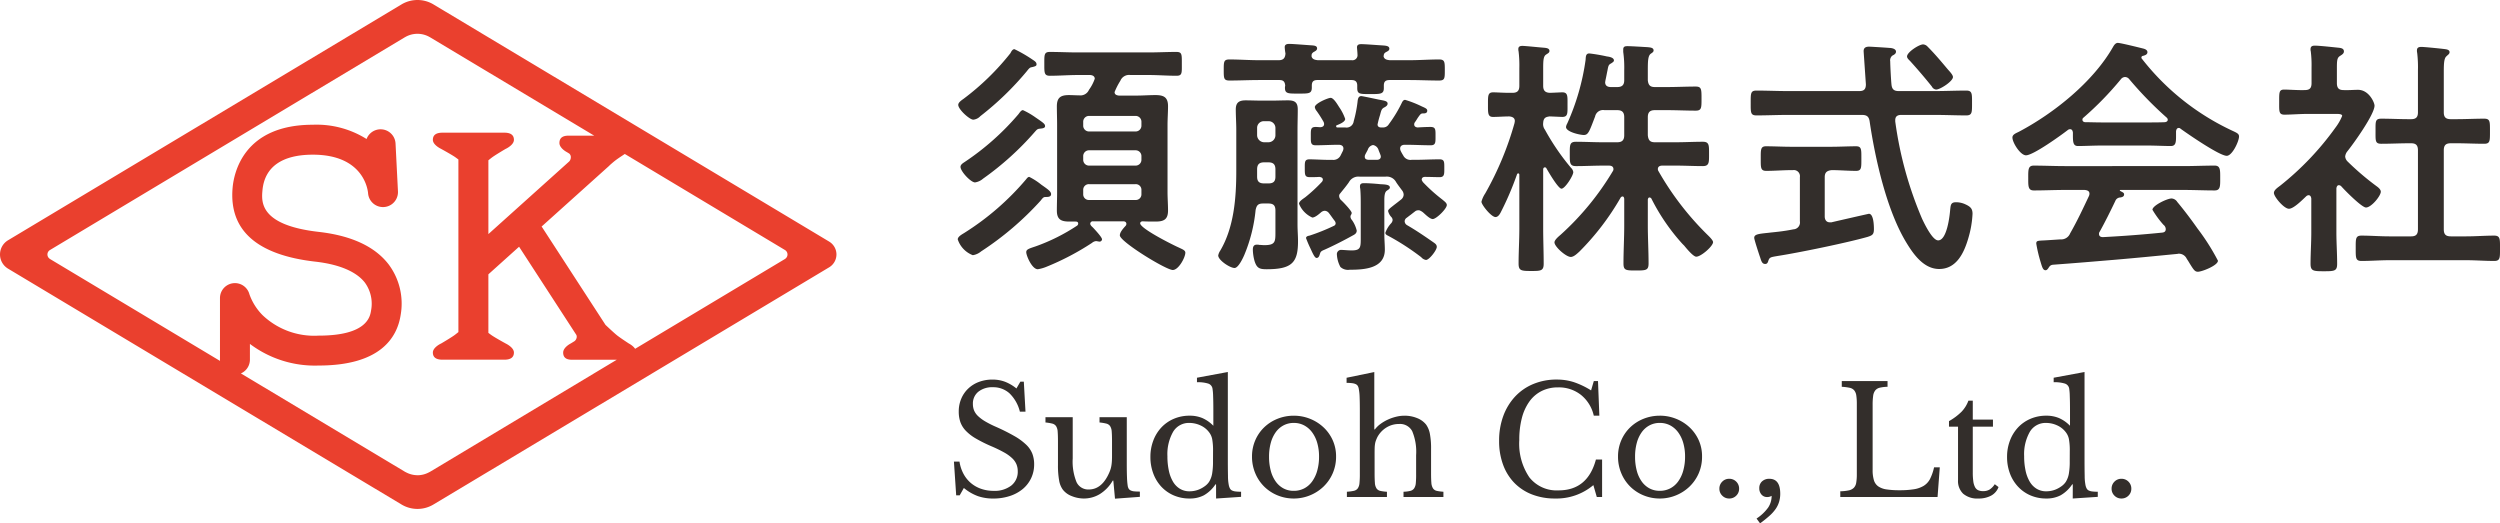
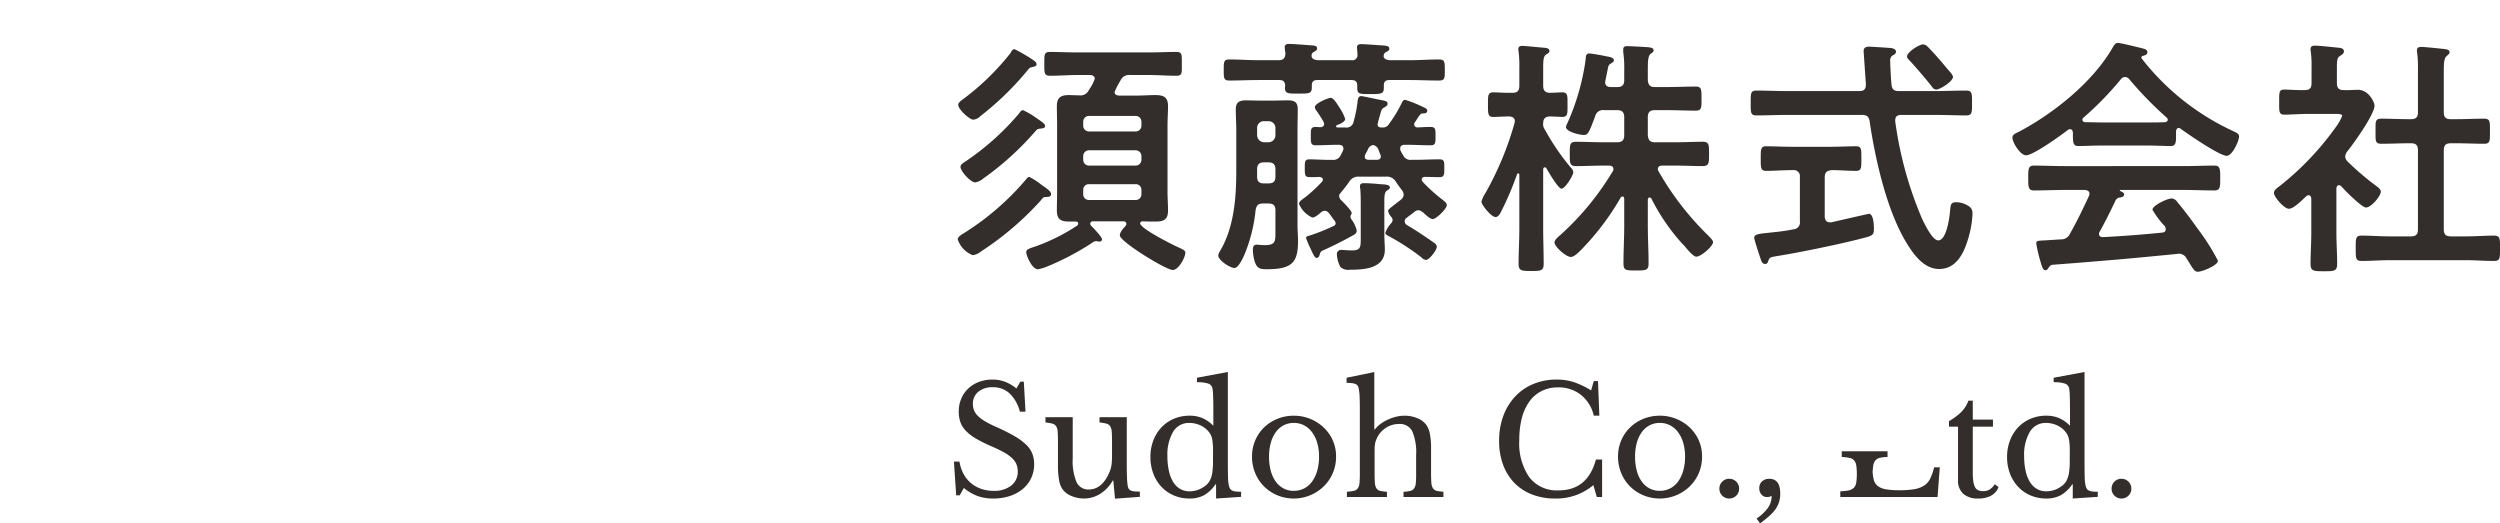
<svg xmlns="http://www.w3.org/2000/svg" width="298.88" height="62.568" viewBox="0 0 298.88 62.568">
  <defs>
    <clipPath id="clip-path">
-       <rect id="長方形_24154" data-name="長方形 24154" width="100" height="60.842" fill="#ea402e" />
-     </clipPath>
+       </clipPath>
  </defs>
  <g id="logo-black" transform="translate(-48 -35.582)">
    <path id="パス_5286" data-name="パス 5286" d="M10.8-16.38a9.343,9.343,0,0,0-1.5-.87c-.21,0-.36.24-.54.48a30.984,30.984,0,0,1-6.45,5.73c-.18.12-.48.3-.48.57,0,.54,1.23,1.86,1.74,1.86a1.9,1.9,0,0,0,.96-.45,34.9,34.9,0,0,0,6.15-5.55c.27-.3.33-.39.6-.42.21-.03.66-.03.66-.3S11.76-15.72,10.8-16.38ZM12.66-7.2c0-.33-.36-.57-1.17-1.14a7.787,7.787,0,0,0-1.44-.93c-.15,0-.27.15-.36.27A31.917,31.917,0,0,1,2.25-2.55c-.24.15-.75.42-.75.75A3.042,3.042,0,0,0,3.3.09a2,2,0,0,0,.99-.45A36.2,36.2,0,0,0,11.4-6.42c.24-.3.33-.45.6-.45C12.18-6.87,12.66-6.84,12.66-7.2ZM10.92-22.71c0-.21-.09-.33-.42-.54a16.565,16.565,0,0,0-2.22-1.29c-.24,0-.39.3-.48.48A30.272,30.272,0,0,1,2.19-18.6c-.3.21-.63.45-.63.72,0,.54,1.35,1.77,1.8,1.77a1.332,1.332,0,0,0,.84-.42,35.419,35.419,0,0,0,5.58-5.4c.3-.39.39-.42.54-.45C10.74-22.47,10.92-22.53,10.92-22.71ZM22.74-8.4a.67.67,0,0,1,.72.69v.51a.67.67,0,0,1-.72.69H17.22a.67.67,0,0,1-.72-.69v-.51a.67.67,0,0,1,.72-.69Zm0-4.05a.693.693,0,0,1,.72.72v.39a.693.693,0,0,1-.72.72H17.22a.693.693,0,0,1-.72-.72v-.39a.693.693,0,0,1,.72-.72ZM17.22-14.7a.693.693,0,0,1-.72-.72v-.42a.693.693,0,0,1,.72-.72h5.52a.693.693,0,0,1,.72.72v.42a.693.693,0,0,1-.72.72ZM23.58-3.96c.54.03,1.08.03,1.59.03.99,0,1.47-.27,1.47-1.32,0-.72-.06-1.47-.06-2.19v-8.04c0-.75.06-1.5.06-2.25,0-1.08-.54-1.32-1.5-1.32-.78,0-1.53.06-2.28.06h-2.1c-.27-.03-.51-.12-.51-.42a8.225,8.225,0,0,1,.69-1.35,1.128,1.128,0,0,1,1.2-.69h2.19c1.11,0,2.22.09,3.33.09.69,0,.63-.36.63-1.44,0-1.11.03-1.41-.66-1.41-1.11,0-2.19.06-3.3.06H15.84c-1.11,0-2.22-.06-3.33-.06-.69,0-.66.36-.66,1.41s-.03,1.44.66,1.44c1.11,0,2.22-.09,3.33-.09h1.47c.09,0,.57.03.57.45a5.062,5.062,0,0,1-.69,1.32,1.11,1.11,0,0,1-1.17.66c-.42,0-.81-.03-1.23-.03-.99,0-1.44.3-1.44,1.35,0,.75.03,1.5.03,2.22v8.04c0,.72-.03,1.44-.03,2.19,0,1.08.51,1.32,1.5,1.32h.75c.24,0,.3.12.3.24a.31.31,0,0,1-.12.24A22.738,22.738,0,0,1,10.8-.96c-.81.27-1.11.36-1.11.69,0,.42.69,2.04,1.38,2.04a4.608,4.608,0,0,0,1.05-.3,31.227,31.227,0,0,0,5.43-2.85A.89.89,0,0,1,18-1.59a.585.585,0,0,1,.24.03c.06,0,.15.03.21.03a.3.3,0,0,0,.3-.27c0-.24-.69-.99-1.08-1.41-.12-.12-.33-.27-.33-.48a.3.3,0,0,1,.33-.27H21.3c.18,0,.36.09.36.3a.341.341,0,0,1-.09.24c-.27.3-.69.75-.69,1.14,0,.75,5.52,4.14,6.33,4.14.69,0,1.5-1.5,1.5-2.07,0-.3-.39-.42-.75-.6-.69-.3-4.65-2.28-4.65-2.91C23.31-3.81,23.37-3.93,23.58-3.96Zm26.1,1.74c0,1.32.06,1.74-1.08,1.74-.42,0-.96-.06-1.2-.06a.508.508,0,0,0-.57.57,3.479,3.479,0,0,0,.42,1.47,1.341,1.341,0,0,0,1.11.33c1.68,0,4.2-.12,4.2-2.4,0-.6-.06-1.17-.06-1.77V-6.45c0-.51.03-.99.3-1.17.21-.15.36-.21.36-.39,0-.36-.66-.36-1.17-.39-.54-.06-1.41-.12-1.92-.12-.27,0-.48.06-.48.36a.925.925,0,0,0,.03.3c.06.66.06,1.35.06,2.04ZM43.83-23.97a.657.657,0,0,1,.3-.27c.15-.09.33-.18.33-.39,0-.3-.3-.33-.54-.36-.57-.03-2.31-.18-2.79-.18-.27,0-.54.06-.54.39a5.7,5.7,0,0,0,.09.75c-.03.57-.27.81-.81.81H37.53c-1.2,0-2.37-.09-3.54-.09-.69,0-.69.27-.69,1.26s0,1.26.69,1.26c1.17,0,2.34-.06,3.54-.06h2.43c.48,0,.66.21.69.69a.831.831,0,0,0-.03.27c0,.69.45.66,1.59.66,1.23,0,1.62.03,1.62-.72v-.24c0-.45.18-.66.66-.66h4.08c.48,0,.69.21.69.66v.3c0,.72.3.72,1.56.72,1.23,0,1.62,0,1.62-.72v-.3c0-.48.21-.66.69-.66H55.5c1.2,0,2.37.06,3.54.06.69,0,.69-.27.69-1.23,0-.99,0-1.29-.69-1.29-1.17,0-2.34.09-3.54.09H53.16c-.33-.03-.66-.09-.75-.45.03-.3.06-.39.33-.54.18-.09.36-.18.36-.39,0-.36-.51-.36-.84-.39-.57-.03-2.01-.15-2.52-.15-.27,0-.51.06-.51.39,0,.06.06.63.06.84a.606.606,0,0,1-.69.69H44.55c-.3-.03-.66-.09-.75-.45A1.021,1.021,0,0,1,43.83-23.97Zm-5.7,10.56a.858.858,0,0,1-.84-.84v-.87a.8.8,0,0,1,.84-.81h.51a.814.814,0,0,1,.84.81v.87a.839.839,0,0,1-.84.84ZM39.48-9.3c0,.57-.24.81-.84.81h-.51c-.6,0-.84-.24-.84-.81v-.87c0-.57.24-.84.84-.84h.51c.6,0,.84.27.84.84Zm-.84,3.21c.6,0,.84.24.84.84V-2.7c0,1.17,0,1.59-1.32,1.59-.21,0-.42-.03-.6-.03a1.021,1.021,0,0,0-.3-.03c-.39,0-.48.27-.48.6A5.5,5.5,0,0,0,36.99.81c.27.84.6.96,1.44.96,3,0,3.75-.78,3.75-3.33,0-.66-.06-1.32-.06-2.01V-14.88c0-.81.03-1.65.03-2.46,0-.84-.36-1.08-1.17-1.08-.63,0-1.26.03-1.89.03H37.83c-.66,0-1.29-.03-1.92-.03-.78,0-1.17.27-1.17,1.08s.06,1.65.06,2.46v4.92c0,3.18-.27,6.72-1.92,9.51a1.55,1.55,0,0,0-.24.57c0,.57,1.41,1.5,1.95,1.5.45,0,.99-1.14,1.17-1.56a18.586,18.586,0,0,0,1.35-5.37c.12-.57.3-.78.9-.78Zm11.88-6.42a.814.814,0,0,1,.63-.57.846.846,0,0,1,.66.6c.06.18.15.36.21.54a.706.706,0,0,1,.06.24c0,.27-.21.39-.48.39h-.99c-.27-.03-.45-.09-.45-.39a.565.565,0,0,1,.06-.24C50.31-12.12,50.43-12.33,50.52-12.51ZM45.87-4.95c.24.3.45.63.69.93a.533.533,0,0,1,.12.3.326.326,0,0,1-.21.3,23.583,23.583,0,0,1-2.91,1.17c-.18.03-.42.09-.42.3a13.2,13.2,0,0,0,.54,1.26c.3.66.51,1.11.72,1.11s.3-.18.36-.36c.12-.36.09-.42.6-.63,1.08-.48,2.37-1.14,3.39-1.71.24-.12.45-.27.45-.57a3.645,3.645,0,0,0-.57-1.26.67.67,0,0,1-.18-.39c0-.09.03-.12.03-.18a.539.539,0,0,0,.12-.27c0-.27-1.08-1.38-1.32-1.59a.754.754,0,0,1-.18-.42.41.41,0,0,1,.12-.33c.36-.45.72-.87,1.05-1.35a1.277,1.277,0,0,1,1.26-.66h3.12a1.254,1.254,0,0,1,1.26.66c.21.33.45.63.69.96a.862.862,0,0,1,.21.54.773.773,0,0,1-.3.57q-.45.36-.81.63c-.45.36-.75.57-.75.75a1.533,1.533,0,0,0,.39.72.554.554,0,0,1,.15.36.67.67,0,0,1-.18.39,3.231,3.231,0,0,0-.69,1.14c0,.15.15.27.3.33A29.24,29.24,0,0,1,56.91.33a.934.934,0,0,0,.57.33c.39,0,1.29-1.17,1.29-1.56,0-.27-.18-.39-.39-.54-1.08-.75-2.04-1.41-3.18-2.07a.558.558,0,0,1-.27-.45.517.517,0,0,1,.24-.42c.09-.06.27-.21.48-.36.27-.21.57-.45.63-.48a.886.886,0,0,1,.39-.06,1.461,1.461,0,0,1,.54.33c.24.21.75.72,1.08.72.42,0,1.68-1.23,1.68-1.68,0-.24-.27-.42-.51-.63a19.74,19.74,0,0,1-2.37-2.13c-.03-.09-.12-.18-.12-.27,0-.24.18-.33.39-.33.6,0,1.2.03,1.77.03s.54-.42.54-1.05c0-.75.03-1.08-.57-1.08-1.02,0-2.01.06-3,.06h-.33a.966.966,0,0,1-1.02-.54,4.854,4.854,0,0,1-.3-.54.716.716,0,0,1-.06-.27c0-.42.42-.45.54-.45h.18c.96,0,1.95.06,2.94.06.6,0,.57-.36.57-1.11s.03-1.08-.6-1.08c-.51,0-1.05.03-1.56.06-.21-.03-.39-.12-.39-.36a.419.419,0,0,1,.09-.27c.15-.21.24-.36.33-.51.36-.51.39-.54.69-.54.24,0,.45-.06.45-.33,0-.21-.18-.3-.66-.51a13.118,13.118,0,0,0-1.98-.78c-.18,0-.27.12-.36.27a15.817,15.817,0,0,1-1.59,2.64.782.782,0,0,1-.72.39h-.21c-.21,0-.42-.09-.42-.36a10.818,10.818,0,0,1,.3-1.14c.15-.57.18-.75.57-.93.15-.09.33-.21.33-.42,0-.33-.45-.36-1.05-.48-.3-.06-1.95-.42-2.1-.42-.39,0-.42.45-.45.75a14.936,14.936,0,0,1-.45,2.25.867.867,0,0,1-1.02.75h-.93c-.15,0-.15-.12-.15-.12,0-.09,0-.12.09-.15.3-.12.99-.39.99-.75a5.7,5.7,0,0,0-.72-1.41c-.21-.33-.66-1.11-1.02-1.11-.3,0-1.89.66-1.89,1.11a.89.89,0,0,0,.21.45,14.193,14.193,0,0,1,.84,1.32.706.706,0,0,1,.06.24c0,.27-.18.36-.42.39-.18,0-.39-.03-.57-.03-.63,0-.6.3-.6,1.11,0,.72-.03,1.08.57,1.08.93,0,1.83-.06,2.76-.06.09,0,.57,0,.57.45a.876.876,0,0,1-.06.27l-.27.54a.966.966,0,0,1-1.02.54c-.72.03-2.04-.06-2.7-.06-.6,0-.57.33-.57,1.05,0,.81,0,1.08.6,1.08.39,0,.75,0,1.14-.03.21.03.42.09.42.33a.447.447,0,0,1-.12.27,18.827,18.827,0,0,1-1.98,1.83c-.24.18-.75.48-.75.78a3.061,3.061,0,0,0,1.59,1.65c.33,0,.81-.42,1.05-.63a.754.754,0,0,1,.42-.18A.668.668,0,0,1,45.87-4.95ZM80.76-6.81a.3.3,0,0,1,.21-.12c.15,0,.18.12.21.27v3.18c0,1.53-.09,3.03-.09,4.56,0,.84.3.84,1.53.84,1.17,0,1.47-.03,1.47-.84,0-1.53-.09-3.03-.09-4.56V-6.57c.03-.12.06-.24.21-.24a.3.3,0,0,1,.21.12,24.2,24.2,0,0,0,3.72,5.43l.21.21c.39.48,1.11,1.32,1.44,1.32.57,0,2.01-1.26,2.01-1.74,0-.21-.39-.6-.54-.75a34.689,34.689,0,0,1-5.97-7.71.484.484,0,0,1-.09-.27c0-.33.27-.42.54-.42h1.62c1.08,0,2.13.06,3.21.06.78,0,.75-.45.75-1.44,0-1.05.03-1.47-.75-1.47-1.08,0-2.16.06-3.21.06H84.84c-.57,0-.78-.24-.84-.84v-2.16c0-.6.27-.84.84-.84h1.44c1.17,0,2.31.06,3.45.06.69,0,.69-.33.69-1.41,0-1.14,0-1.47-.69-1.47-1.14,0-2.31.06-3.45.06H84.84c-.57,0-.78-.24-.84-.81v-1.26c0-1.08.03-1.68.36-1.92.18-.12.33-.21.33-.39,0-.36-.48-.36-.72-.39-.54-.03-1.92-.12-2.4-.12-.27,0-.51.03-.51.39v.3a13.223,13.223,0,0,1,.12,2.19v1.2c0,.57-.27.81-.84.81h-.75c-.39,0-.69-.15-.69-.57,0-.06.03-.15.03-.21.12-.54.18-.9.24-1.17.12-.66.15-.72.48-.9.12-.09.3-.18.3-.33,0-.36-.6-.45-.84-.48a20.574,20.574,0,0,0-2.1-.36c-.45,0-.42.42-.45.78a27.876,27.876,0,0,1-2.19,7.59,1.183,1.183,0,0,0-.15.42c0,.6,1.68.96,2.13.96.54,0,.66-.42,1.35-2.22a.97.97,0,0,1,1.11-.75h1.53c.57,0,.84.24.84.84v2.16c0,.6-.27.84-.84.84H78.63c-1.05,0-2.13-.06-3.21-.06-.78,0-.75.39-.75,1.47,0,1.02-.03,1.44.75,1.44,1.08,0,2.16-.06,3.21-.06h.72c.27,0,.54.09.54.42a.419.419,0,0,1-.09.27,32.9,32.9,0,0,1-6.24,7.59c-.21.18-.72.6-.72.9C72.84-.93,74.22.3,74.79.3c.36,0,.75-.39,1.02-.63A30.66,30.66,0,0,0,80.76-6.81Zm-9.06-8.1a1.11,1.11,0,0,1-.21-.81c.03-.69.42-.72.75-.78.21,0,1.38.06,1.53.06.69,0,.63-.45.63-1.47,0-.99.06-1.47-.63-1.47-.15,0-1.26.06-1.5.06-.57-.03-.78-.3-.78-.84v-2.07c0-.96.03-1.44.33-1.65.27-.18.42-.24.42-.45,0-.36-.48-.36-.75-.39-.45-.03-2.13-.21-2.49-.21-.24,0-.48.06-.48.36a1.021,1.021,0,0,0,.03.3,14.155,14.155,0,0,1,.09,2.01v2.1c0,.6-.24.84-.84.84h-.3c-.81,0-1.56-.06-1.98-.06-.66,0-.63.42-.63,1.47,0,.99-.03,1.47.6,1.47.6,0,1.29-.06,1.95-.06.33.03.66.15.66.54,0,.09-.03.15-.03.24a37.66,37.66,0,0,1-3.51,8.43,3.262,3.262,0,0,0-.45.99c0,.36,1.17,1.83,1.68,1.83.3,0,.51-.33.63-.57A35.928,35.928,0,0,0,68.37-9.6a.165.165,0,0,1,.15-.09c.03,0,.12.03.12.18v6.42c0,1.41-.09,2.79-.09,4.17,0,.87.3.9,1.56.9,1.11,0,1.44-.03,1.44-.87,0-1.41-.06-2.79-.06-4.2v-7.05c0-.15.06-.27.21-.27a.2.2,0,0,1,.18.12c.24.42,1.41,2.43,1.8,2.43.42,0,1.41-1.56,1.41-1.98a.853.853,0,0,0-.27-.51A27.859,27.859,0,0,1,71.7-14.91Zm48.78-6.3c0-.27-.45-.72-.63-.93-.78-.93-1.56-1.86-2.4-2.7a.785.785,0,0,0-.54-.27c-.48,0-1.92.93-1.92,1.44,0,.21.21.39.36.54q1.35,1.485,2.61,3.06a.641.641,0,0,0,.51.36C118.95-19.71,120.48-20.7,120.48-21.21ZM105.15-9.24c0-.57.27-.78.84-.84.96,0,1.92.09,2.91.09.66,0,.63-.39.63-1.47s.03-1.47-.63-1.47c-.93,0-2.01.06-3.06.06h-4.65c-1.02,0-2.1-.06-3.06-.06-.66,0-.63.42-.63,1.47,0,1.08-.03,1.47.66,1.47,1.02,0,2.04-.09,3.03-.09h.15a.735.735,0,0,1,.84.84v5.28a.821.821,0,0,1-.78.96c-1.32.27-2.31.33-3.03.42-1.17.12-1.65.18-1.65.6,0,.21.6,2.04.72,2.37.15.51.27.75.6.75.21,0,.3-.15.36-.36.15-.45.27-.45,1.14-.6,2.52-.39,8.34-1.59,10.74-2.28.57-.18.75-.3.75-.93,0-.39-.03-1.83-.6-1.83-.03,0-3.99.9-4.47,1.02h-.21c-.42,0-.6-.33-.6-.69Zm7.98-11.07c-.06-.57-.15-2.31-.15-2.76a.742.742,0,0,1,.24-.69c.24-.12.45-.24.45-.48,0-.36-.54-.45-.81-.45-.3-.03-2.22-.15-2.4-.15-.39,0-.66.12-.66.54,0,.06.27,3.93.27,3.96,0,.57-.21.81-.78.81h-8.58c-1.23,0-2.46-.06-3.72-.06-.72,0-.69.36-.69,1.5,0,1.11-.03,1.47.69,1.47,1.26,0,2.49-.06,3.72-.06h8.88c.57,0,.84.18.93.78.66,4.47,2.04,10.65,4.41,14.52.84,1.38,2.07,3.12,3.9,3.12,2.07,0,2.97-1.92,3.48-3.66a12.075,12.075,0,0,0,.51-2.94c0-.6-.24-.84-.81-1.11a2.673,2.673,0,0,0-1.17-.27c-.63,0-.63.36-.69.87-.06.78-.39,3.69-1.44,3.69-.69,0-1.65-2.01-1.92-2.58a44.709,44.709,0,0,1-3.21-11.64v-.15c0-.48.3-.63.72-.63h4.05c1.23,0,2.49.06,3.72.06.72,0,.69-.39.69-1.5,0-1.08.03-1.47-.69-1.47-1.23,0-2.49.06-3.72.06H114C113.43-19.53,113.19-19.74,113.13-20.31ZM139.89-6.39a.653.653,0,0,1,.6-.42c.18-.03.45-.09.45-.36,0-.18-.12-.24-.36-.36-.09-.06-.15-.06-.15-.12s.03-.06.12-.06h7.47c1.26,0,2.49.06,3.75.06.69,0,.66-.54.66-1.47,0-.96.03-1.5-.66-1.5-1.26,0-2.49.06-3.75.06H133.86c-1.23,0-2.49-.06-3.72-.06-.69,0-.66.51-.66,1.5,0,.93-.03,1.47.66,1.47,1.23,0,2.49-.06,3.72-.06h2.37c.3.03.57.12.57.45a.716.716,0,0,1-.06.27c-.72,1.53-1.41,3-2.25,4.47a1.15,1.15,0,0,1-1.17.72l-1.38.09c-1.29.09-1.5,0-1.5.42a17.183,17.183,0,0,0,.48,2.07c.21.69.3,1.11.63,1.11.15,0,.24-.12.33-.24.18-.3.3-.39.57-.42,2.88-.21,4.95-.39,7.47-.6,2.46-.21,4.89-.45,7.35-.69.06,0,.12-.03.21-.03a1.046,1.046,0,0,1,.96.63c.15.21.27.42.36.57.45.72.6.96.96.96.48,0,2.4-.75,2.4-1.32a26.457,26.457,0,0,0-2.46-3.87c-.69-.99-1.62-2.22-2.4-3.15a.863.863,0,0,0-.69-.42c-.51,0-2.28.84-2.28,1.35a11.253,11.253,0,0,0,1.32,1.8.668.668,0,0,1,.27.51c0,.3-.18.39-.42.42-2.37.24-4.74.42-7.08.54-.27,0-.48-.09-.48-.39a.419.419,0,0,1,.09-.27C138.63-3.81,139.35-5.25,139.89-6.39Zm1.65-14.58a43.6,43.6,0,0,0,4.5,4.62.37.37,0,0,1,.12.24c0,.21-.18.27-.33.3-.72.03-1.41.03-2.1.03h-5.49c-.66,0-1.32-.03-1.98-.03-.15-.03-.3-.09-.3-.3a.273.273,0,0,1,.12-.24,37.985,37.985,0,0,0,4.47-4.59.661.661,0,0,1,.48-.27A.641.641,0,0,1,141.54-20.97Zm-6.72,6.63c0,.84,0,1.38.6,1.38.84,0,1.89-.06,2.82-.06h5.49c.9,0,2.04.06,2.79.06.57,0,.63-.39.63-1.14v-.63c.03-.18.09-.39.33-.39a.272.272,0,0,1,.21.09c.87.63,4.65,3.24,5.52,3.24.66,0,1.47-1.74,1.47-2.31,0-.36-.3-.45-.99-.78a29.5,29.5,0,0,1-10.65-8.55c-.03-.03-.03-.06-.03-.12a.19.19,0,0,1,.15-.18c.24-.06.57-.15.57-.45,0-.24-.24-.36-.45-.42-.48-.12-2.76-.69-3.09-.69-.27,0-.45.27-.57.48-2.37,4.17-7.05,7.92-11.25,10.14-.36.18-.78.33-.78.69,0,.63.96,2.13,1.62,2.13.87,0,4.2-2.4,5.01-3.03a.419.419,0,0,1,.27-.09c.24,0,.3.21.33.39ZM180-16.17c-.6,0-.84-.24-.84-.81v-4.83c0-1.02.03-1.65.33-1.89.18-.18.36-.27.36-.48,0-.27-.3-.33-.51-.36-.42-.06-2.49-.27-2.85-.27-.3,0-.54.06-.54.42a1.125,1.125,0,0,0,.03.3,14.6,14.6,0,0,1,.09,2.07v5.04c0,.57-.24.81-.81.81h-.27c-1.08,0-2.19-.06-3.3-.06-.75,0-.69.36-.69,1.5s-.06,1.5.69,1.5c1.11,0,2.22-.06,3.3-.06h.27c.57,0,.81.24.81.84V-3c0,.6-.24.84-.81.84h-2.64c-1.08,0-2.19-.09-3.3-.09-.72,0-.69.39-.69,1.5,0,1.14-.03,1.53.69,1.53,1.11,0,2.22-.09,3.3-.09h9.24c1.11,0,2.22.09,3.33.09.72,0,.69-.39.69-1.53,0-1.08.03-1.5-.69-1.5-1.11,0-2.22.09-3.33.09H180c-.6,0-.84-.24-.84-.84v-9.45c0-.6.24-.84.84-.84h.69c1.11,0,2.19.06,3.3.06.72,0,.69-.36.69-1.5s.03-1.5-.69-1.5c-1.11,0-2.22.06-3.3.06ZM166.89-8.16c.42.48,2.46,2.55,2.97,2.55.63,0,1.77-1.38,1.77-1.89,0-.27-.3-.51-.51-.66a32.428,32.428,0,0,1-3.45-2.94.962.962,0,0,1-.3-.6,1.158,1.158,0,0,1,.24-.6c.75-.93,3.27-4.44,3.27-5.49,0-.36-.66-1.89-1.98-1.89-.57,0-1.14.06-1.74.03-.57,0-.78-.27-.78-.84v-1.83c0-.84.03-1.17.33-1.38.27-.18.51-.3.51-.57,0-.39-.42-.42-.72-.45-.6-.06-2.19-.24-2.76-.24-.27,0-.51.06-.51.42a.831.831,0,0,0,.03.27,13.713,13.713,0,0,1,.09,1.92v1.86c0,.6-.21.84-.81.84-.78.03-1.89-.06-2.46-.06-.63,0-.6.36-.6,1.47s-.06,1.53.63,1.53c.75,0,1.86-.09,2.82-.09h3.39c.36,0,.69.03.69.24a6.1,6.1,0,0,1-.81,1.41,34.442,34.442,0,0,1-6.6,6.93c-.27.21-.75.51-.75.87,0,.45,1.2,1.89,1.8,1.89.57,0,1.62-1.08,2.07-1.5a.447.447,0,0,1,.27-.12c.24,0,.3.21.33.39v4.08c0,1.23-.09,2.49-.09,3.72,0,.87.33.9,1.59.9,1.29,0,1.59-.03,1.59-.9,0-1.26-.09-2.49-.09-3.72V-7.92c.03-.15.09-.36.3-.36A.447.447,0,0,1,166.89-8.16Z" transform="translate(161 66)" fill="#332e2b" />
-     <path id="パス_5553" data-name="パス 5553" d="M1.044-4.23H1.71a4.483,4.483,0,0,0,.477,1.458,3.784,3.784,0,0,0,.882,1.1,3.837,3.837,0,0,0,1.224.693,4.512,4.512,0,0,0,1.5.243A3.241,3.241,0,0,0,7.9-1.368a2.088,2.088,0,0,0,.774-1.71,2.187,2.187,0,0,0-.153-.828,2.167,2.167,0,0,0-.513-.729,4.7,4.7,0,0,0-.963-.693,15.949,15.949,0,0,0-1.521-.738A16.911,16.911,0,0,1,3.654-7a5.393,5.393,0,0,1-1.206-.936,2.928,2.928,0,0,1-.639-1.035,3.833,3.833,0,0,1-.189-1.251,3.886,3.886,0,0,1,.3-1.53,3.58,3.58,0,0,1,.837-1.215,3.765,3.765,0,0,1,1.278-.792,4.547,4.547,0,0,1,1.62-.279,4.237,4.237,0,0,1,1.476.252,5.069,5.069,0,0,1,1.386.81l.468-.81H9.4l.2,3.582H8.928a4.547,4.547,0,0,0-1.251-2.2,2.883,2.883,0,0,0-1.971-.72,2.642,2.642,0,0,0-1.746.54,1.8,1.8,0,0,0-.648,1.458,2.045,2.045,0,0,0,.144.783,1.989,1.989,0,0,0,.468.666,4.692,4.692,0,0,0,.846.63,11.68,11.68,0,0,0,1.3.657A23.616,23.616,0,0,1,8.28-7.281a7.1,7.1,0,0,1,1.4,1.026,3.05,3.05,0,0,1,.738,1.08,3.541,3.541,0,0,1,.216,1.269,3.8,3.8,0,0,1-.36,1.656A3.79,3.79,0,0,1,9.27-.954a4.679,4.679,0,0,1-1.548.837,6.288,6.288,0,0,1-1.98.3A5.539,5.539,0,0,1,3.9-.108,5.682,5.682,0,0,1,2.232-1.08l-.5.882H1.314Zm18.9-2.43q0-.738-.036-1.161a1.361,1.361,0,0,0-.189-.648.764.764,0,0,0-.45-.306,5.363,5.363,0,0,0-.819-.135v-.63h3.258v5.526q0,1.026.027,1.674a8.608,8.608,0,0,0,.081.972A1.027,1.027,0,0,0,21.933-1a.572.572,0,0,0,.243.216,1.239,1.239,0,0,0,.423.108q.261.027.675.027v.63L20.3.2l-.2-2.16h-.072A4.573,4.573,0,0,1,18.459-.333,3.681,3.681,0,0,1,16.6.18a3.873,3.873,0,0,1-1.467-.288,2.421,2.421,0,0,1-1.071-.774,2.579,2.579,0,0,1-.441-1.1A9.952,9.952,0,0,1,13.482-3.8V-6.66q0-.738-.036-1.161a1.361,1.361,0,0,0-.189-.648.764.764,0,0,0-.45-.306,5.363,5.363,0,0,0-.819-.135v-.63h3.258v4.914A6.523,6.523,0,0,0,15.7-1.782,1.54,1.54,0,0,0,17.172-.9q1.584,0,2.466-2.07a4.114,4.114,0,0,0,.144-.4,3.229,3.229,0,0,0,.09-.4q.036-.216.054-.486t.018-.648ZM32.382-1.512H32.31A4.109,4.109,0,0,1,30.933-.207,3.616,3.616,0,0,1,29.214.18a4.7,4.7,0,0,1-1.881-.369,4.412,4.412,0,0,1-1.476-1.026,4.713,4.713,0,0,1-.972-1.575,5.549,5.549,0,0,1-.351-2,5.425,5.425,0,0,1,.351-1.971,4.732,4.732,0,0,1,.972-1.566,4.389,4.389,0,0,1,1.485-1.026,4.716,4.716,0,0,1,1.872-.369,3.889,3.889,0,0,1,1.539.288,4.193,4.193,0,0,1,1.305.918V-10.35q0-1.026-.027-1.71A6.532,6.532,0,0,0,31.95-13a.761.761,0,0,0-.5-.558,4.035,4.035,0,0,0-1.35-.162v-.54l3.69-.684V-4.554q0,1.242.018,2.043a5.533,5.533,0,0,0,.108,1.143,1.46,1.46,0,0,0,.135.36.565.565,0,0,0,.234.225,1.268,1.268,0,0,0,.414.117,5.122,5.122,0,0,0,.675.036v.612l-2.988.2Zm-.36-3.978a7.644,7.644,0,0,0-.1-1.422,1.957,1.957,0,0,0-.387-.846,2.628,2.628,0,0,0-1.053-.819,3.152,3.152,0,0,0-1.269-.279,2.188,2.188,0,0,0-1.971,1.071,5.415,5.415,0,0,0-.675,2.907,8.03,8.03,0,0,0,.171,1.728,4.346,4.346,0,0,0,.5,1.323,2.434,2.434,0,0,0,.828.846,2.178,2.178,0,0,0,1.143.3,3.1,3.1,0,0,0,.657-.072,2.865,2.865,0,0,0,.648-.225,3.4,3.4,0,0,0,.585-.36,1.991,1.991,0,0,0,.45-.477,2.726,2.726,0,0,0,.36-.954,8.461,8.461,0,0,0,.108-1.53ZM41.67-9.72a5.163,5.163,0,0,1,1.944.369,5.141,5.141,0,0,1,1.611,1.017,4.8,4.8,0,0,1,1.1,1.539,4.664,4.664,0,0,1,.405,1.953,4.939,4.939,0,0,1-.405,2.016,4.931,4.931,0,0,1-1.1,1.584A5.107,5.107,0,0,1,43.614-.2,5.055,5.055,0,0,1,41.67.18a5.048,5.048,0,0,1-1.917-.369A4.9,4.9,0,0,1,38.16-1.224a4.86,4.86,0,0,1-1.08-1.593,5.1,5.1,0,0,1-.4-2.025,4.817,4.817,0,0,1,.4-1.962,4.73,4.73,0,0,1,1.08-1.548A4.931,4.931,0,0,1,39.753-9.36,5.159,5.159,0,0,1,41.67-9.72Zm0,.864a2.575,2.575,0,0,0-1.215.288,2.707,2.707,0,0,0-.936.819,3.93,3.93,0,0,0-.594,1.278,6.157,6.157,0,0,0-.207,1.647,6.407,6.407,0,0,0,.207,1.692,3.922,3.922,0,0,0,.594,1.287,2.734,2.734,0,0,0,.927.819,2.56,2.56,0,0,0,1.224.288,2.667,2.667,0,0,0,1.242-.288,2.727,2.727,0,0,0,.954-.828,4.053,4.053,0,0,0,.612-1.3,6.083,6.083,0,0,0,.216-1.674,5.82,5.82,0,0,0-.216-1.638,3.963,3.963,0,0,0-.612-1.269,2.855,2.855,0,0,0-.954-.828A2.6,2.6,0,0,0,41.67-8.856Zm9.666,5.994q0,.738.036,1.17a1.379,1.379,0,0,0,.189.657.724.724,0,0,0,.441.3,4.924,4.924,0,0,0,.81.108V0H48.024V-.63a5.4,5.4,0,0,0,.828-.108.786.786,0,0,0,.468-.288,1.262,1.262,0,0,0,.207-.621,10.354,10.354,0,0,0,.045-1.089v-7.542q0-1.062-.027-1.692a5.888,5.888,0,0,0-.1-.954,1,1,0,0,0-.117-.351.572.572,0,0,0-.243-.216,1.392,1.392,0,0,0-.432-.117,5.164,5.164,0,0,0-.666-.036v-.612L51.3-14.94v6.858h.072a3.2,3.2,0,0,1,.675-.657,5.051,5.051,0,0,1,.873-.513,5.42,5.42,0,0,1,.981-.342,4.181,4.181,0,0,1,1-.126,3.925,3.925,0,0,1,1.521.288,2.567,2.567,0,0,1,1.071.774,2.8,2.8,0,0,1,.45,1.089,9.151,9.151,0,0,1,.144,1.827v2.88q0,.738.036,1.161a1.423,1.423,0,0,0,.189.657.712.712,0,0,0,.441.306,4.924,4.924,0,0,0,.81.108V0h-4.77V-.63a3.806,3.806,0,0,0,.81-.1.783.783,0,0,0,.459-.3,1.329,1.329,0,0,0,.2-.621A10.353,10.353,0,0,0,56.3-2.736V-5a6.388,6.388,0,0,0-.468-2.871A1.642,1.642,0,0,0,54.27-8.73a2.851,2.851,0,0,0-1.539.432A3.02,3.02,0,0,0,51.642-7.11q-.09.2-.153.369a2.138,2.138,0,0,0-.1.387,3.78,3.78,0,0,0-.045.495q-.009.279-.009.693Zm26.208-11h.5l.162,4.14h-.666a4.43,4.43,0,0,0-1.53-2.484,4.265,4.265,0,0,0-2.736-.9,4.328,4.328,0,0,0-1.962.432,4.02,4.02,0,0,0-1.458,1.242,5.915,5.915,0,0,0-.909,1.98A10.192,10.192,0,0,0,68.634-6.8,7.147,7.147,0,0,0,69.84-2.349,4.151,4.151,0,0,0,73.332-.792q3.474,0,4.464-3.69h.738V0H77.9L77.49-1.422A6.834,6.834,0,0,1,72.918.18a7.48,7.48,0,0,1-2.763-.486,5.972,5.972,0,0,1-2.106-1.377A6.1,6.1,0,0,1,66.7-3.852,8.081,8.081,0,0,1,66.222-6.7a8.485,8.485,0,0,1,.5-2.988,6.875,6.875,0,0,1,1.413-2.322,6.241,6.241,0,0,1,2.178-1.5,7.181,7.181,0,0,1,2.8-.531,6.621,6.621,0,0,1,2.034.306,9.7,9.7,0,0,1,2.07.99Zm7.884,4.14a5.163,5.163,0,0,1,1.944.369,5.141,5.141,0,0,1,1.611,1.017,4.8,4.8,0,0,1,1.1,1.539,4.664,4.664,0,0,1,.4,1.953,4.939,4.939,0,0,1-.4,2.016,4.931,4.931,0,0,1-1.1,1.584A5.107,5.107,0,0,1,87.372-.2,5.055,5.055,0,0,1,85.428.18a5.048,5.048,0,0,1-1.917-.369,4.9,4.9,0,0,1-1.593-1.035,4.86,4.86,0,0,1-1.08-1.593,5.1,5.1,0,0,1-.4-2.025,4.817,4.817,0,0,1,.4-1.962,4.73,4.73,0,0,1,1.08-1.548A4.931,4.931,0,0,1,83.511-9.36,5.159,5.159,0,0,1,85.428-9.72Zm0,.864a2.575,2.575,0,0,0-1.215.288,2.707,2.707,0,0,0-.936.819,3.93,3.93,0,0,0-.594,1.278,6.157,6.157,0,0,0-.207,1.647,6.407,6.407,0,0,0,.207,1.692,3.922,3.922,0,0,0,.594,1.287,2.734,2.734,0,0,0,.927.819,2.56,2.56,0,0,0,1.224.288,2.667,2.667,0,0,0,1.242-.288,2.727,2.727,0,0,0,.954-.828,4.053,4.053,0,0,0,.612-1.3,6.083,6.083,0,0,0,.216-1.674,5.82,5.82,0,0,0-.216-1.638,3.963,3.963,0,0,0-.612-1.269,2.855,2.855,0,0,0-.954-.828A2.6,2.6,0,0,0,85.428-8.856ZM92.556-.99a1.149,1.149,0,0,1,.342-.846,1.128,1.128,0,0,1,.828-.342,1.149,1.149,0,0,1,.846.342,1.149,1.149,0,0,1,.342.846,1.128,1.128,0,0,1-.342.828,1.149,1.149,0,0,1-.846.342A1.128,1.128,0,0,1,92.9-.162,1.128,1.128,0,0,1,92.556-.99ZM97,2.574A5.264,5.264,0,0,0,98.388,1.26a2.5,2.5,0,0,0,.414-1.4,1.009,1.009,0,0,1-.54.144.857.857,0,0,1-.675-.3,1.116,1.116,0,0,1-.261-.765,1.048,1.048,0,0,1,.333-.81,1.24,1.24,0,0,1,.873-.306q1.3,0,1.3,1.8A3.33,3.33,0,0,1,99.7.558a3.034,3.034,0,0,1-.4.846,4.661,4.661,0,0,1-.747.837,14.089,14.089,0,0,1-1.134.909ZM118.638,0H107.01V-.684a5.319,5.319,0,0,0,1.017-.108,1.223,1.223,0,0,0,.6-.306,1.125,1.125,0,0,0,.288-.612,5.934,5.934,0,0,0,.072-1.026v-8.388a6.582,6.582,0,0,0-.063-1.017,1.244,1.244,0,0,0-.252-.612.967.967,0,0,0-.549-.306,6.16,6.16,0,0,0-.936-.117v-.684h5.472v.684a4.418,4.418,0,0,0-.927.108.982.982,0,0,0-.54.324,1.336,1.336,0,0,0-.252.648,7.615,7.615,0,0,0-.063,1.1V-3.24a4.125,4.125,0,0,0,.153,1.233,1.394,1.394,0,0,0,.522.738,2.33,2.33,0,0,0,.981.36,9.979,9.979,0,0,0,1.548.1,10.748,10.748,0,0,0,1.728-.117,3.214,3.214,0,0,0,1.179-.414,2.105,2.105,0,0,0,.756-.828,5.883,5.883,0,0,0,.477-1.377h.684Zm1.368-8.406v-.666a6.993,6.993,0,0,0,1.494-1.116,3.789,3.789,0,0,0,.828-1.332h.522v2.268h2.412v.846H122.85v5.472a7.531,7.531,0,0,0,.063,1.062,2.063,2.063,0,0,0,.207.693.83.83,0,0,0,.378.369,1.421,1.421,0,0,0,.594.108,1.461,1.461,0,0,0,.765-.189,2.11,2.11,0,0,0,.621-.639l.45.342a1.912,1.912,0,0,1-.873,1.017,3.089,3.089,0,0,1-1.539.351,2.6,2.6,0,0,1-1.809-.567,2.094,2.094,0,0,1-.621-1.629v-6.39Zm14.8,6.894h-.072a4.109,4.109,0,0,1-1.377,1.305,3.616,3.616,0,0,1-1.719.387,4.7,4.7,0,0,1-1.881-.369,4.412,4.412,0,0,1-1.476-1.026A4.713,4.713,0,0,1,127.3-2.79a5.549,5.549,0,0,1-.351-2,5.425,5.425,0,0,1,.351-1.971,4.732,4.732,0,0,1,.972-1.566,4.389,4.389,0,0,1,1.485-1.026,4.716,4.716,0,0,1,1.872-.369,3.889,3.889,0,0,1,1.539.288,4.193,4.193,0,0,1,1.305.918V-10.35q0-1.026-.027-1.71A6.532,6.532,0,0,0,134.37-13a.761.761,0,0,0-.5-.558,4.035,4.035,0,0,0-1.35-.162v-.54l3.69-.684V-4.554q0,1.242.018,2.043a5.534,5.534,0,0,0,.108,1.143,1.46,1.46,0,0,0,.135.36.565.565,0,0,0,.234.225,1.268,1.268,0,0,0,.414.117,5.122,5.122,0,0,0,.675.036v.612L134.8.18Zm-.36-3.978a7.644,7.644,0,0,0-.1-1.422,1.957,1.957,0,0,0-.387-.846,2.628,2.628,0,0,0-1.053-.819,3.151,3.151,0,0,0-1.269-.279,2.188,2.188,0,0,0-1.971,1.071,5.415,5.415,0,0,0-.675,2.907,8.03,8.03,0,0,0,.171,1.728,4.346,4.346,0,0,0,.5,1.323,2.434,2.434,0,0,0,.828.846,2.178,2.178,0,0,0,1.143.3,3.1,3.1,0,0,0,.657-.072,2.865,2.865,0,0,0,.648-.225,3.4,3.4,0,0,0,.585-.36,1.991,1.991,0,0,0,.45-.477,2.726,2.726,0,0,0,.36-.954,8.46,8.46,0,0,0,.108-1.53Zm5,4.5a1.149,1.149,0,0,1,.342-.846,1.128,1.128,0,0,1,.828-.342,1.149,1.149,0,0,1,.846.342,1.149,1.149,0,0,1,.342.846,1.128,1.128,0,0,1-.342.828,1.149,1.149,0,0,1-.846.342,1.128,1.128,0,0,1-.828-.342A1.128,1.128,0,0,1,139.446-.99Z" transform="translate(161 95)" fill="#332e2b" />
+     <path id="パス_5553" data-name="パス 5553" d="M1.044-4.23H1.71a4.483,4.483,0,0,0,.477,1.458,3.784,3.784,0,0,0,.882,1.1,3.837,3.837,0,0,0,1.224.693,4.512,4.512,0,0,0,1.5.243A3.241,3.241,0,0,0,7.9-1.368a2.088,2.088,0,0,0,.774-1.71,2.187,2.187,0,0,0-.153-.828,2.167,2.167,0,0,0-.513-.729,4.7,4.7,0,0,0-.963-.693,15.949,15.949,0,0,0-1.521-.738A16.911,16.911,0,0,1,3.654-7a5.393,5.393,0,0,1-1.206-.936,2.928,2.928,0,0,1-.639-1.035,3.833,3.833,0,0,1-.189-1.251,3.886,3.886,0,0,1,.3-1.53,3.58,3.58,0,0,1,.837-1.215,3.765,3.765,0,0,1,1.278-.792,4.547,4.547,0,0,1,1.62-.279,4.237,4.237,0,0,1,1.476.252,5.069,5.069,0,0,1,1.386.81l.468-.81H9.4l.2,3.582H8.928a4.547,4.547,0,0,0-1.251-2.2,2.883,2.883,0,0,0-1.971-.72,2.642,2.642,0,0,0-1.746.54,1.8,1.8,0,0,0-.648,1.458,2.045,2.045,0,0,0,.144.783,1.989,1.989,0,0,0,.468.666,4.692,4.692,0,0,0,.846.63,11.68,11.68,0,0,0,1.3.657A23.616,23.616,0,0,1,8.28-7.281a7.1,7.1,0,0,1,1.4,1.026,3.05,3.05,0,0,1,.738,1.08,3.541,3.541,0,0,1,.216,1.269,3.8,3.8,0,0,1-.36,1.656A3.79,3.79,0,0,1,9.27-.954a4.679,4.679,0,0,1-1.548.837,6.288,6.288,0,0,1-1.98.3A5.539,5.539,0,0,1,3.9-.108,5.682,5.682,0,0,1,2.232-1.08l-.5.882H1.314Zm18.9-2.43q0-.738-.036-1.161a1.361,1.361,0,0,0-.189-.648.764.764,0,0,0-.45-.306,5.363,5.363,0,0,0-.819-.135v-.63h3.258v5.526q0,1.026.027,1.674a8.608,8.608,0,0,0,.081.972A1.027,1.027,0,0,0,21.933-1a.572.572,0,0,0,.243.216,1.239,1.239,0,0,0,.423.108q.261.027.675.027v.63L20.3.2l-.2-2.16h-.072A4.573,4.573,0,0,1,18.459-.333,3.681,3.681,0,0,1,16.6.18a3.873,3.873,0,0,1-1.467-.288,2.421,2.421,0,0,1-1.071-.774,2.579,2.579,0,0,1-.441-1.1A9.952,9.952,0,0,1,13.482-3.8V-6.66q0-.738-.036-1.161a1.361,1.361,0,0,0-.189-.648.764.764,0,0,0-.45-.306,5.363,5.363,0,0,0-.819-.135v-.63h3.258v4.914A6.523,6.523,0,0,0,15.7-1.782,1.54,1.54,0,0,0,17.172-.9q1.584,0,2.466-2.07a4.114,4.114,0,0,0,.144-.4,3.229,3.229,0,0,0,.09-.4q.036-.216.054-.486t.018-.648ZM32.382-1.512H32.31A4.109,4.109,0,0,1,30.933-.207,3.616,3.616,0,0,1,29.214.18a4.7,4.7,0,0,1-1.881-.369,4.412,4.412,0,0,1-1.476-1.026,4.713,4.713,0,0,1-.972-1.575,5.549,5.549,0,0,1-.351-2,5.425,5.425,0,0,1,.351-1.971,4.732,4.732,0,0,1,.972-1.566,4.389,4.389,0,0,1,1.485-1.026,4.716,4.716,0,0,1,1.872-.369,3.889,3.889,0,0,1,1.539.288,4.193,4.193,0,0,1,1.305.918V-10.35q0-1.026-.027-1.71A6.532,6.532,0,0,0,31.95-13a.761.761,0,0,0-.5-.558,4.035,4.035,0,0,0-1.35-.162v-.54l3.69-.684V-4.554q0,1.242.018,2.043a5.533,5.533,0,0,0,.108,1.143,1.46,1.46,0,0,0,.135.36.565.565,0,0,0,.234.225,1.268,1.268,0,0,0,.414.117,5.122,5.122,0,0,0,.675.036v.612l-2.988.2Zm-.36-3.978a7.644,7.644,0,0,0-.1-1.422,1.957,1.957,0,0,0-.387-.846,2.628,2.628,0,0,0-1.053-.819,3.152,3.152,0,0,0-1.269-.279,2.188,2.188,0,0,0-1.971,1.071,5.415,5.415,0,0,0-.675,2.907,8.03,8.03,0,0,0,.171,1.728,4.346,4.346,0,0,0,.5,1.323,2.434,2.434,0,0,0,.828.846,2.178,2.178,0,0,0,1.143.3,3.1,3.1,0,0,0,.657-.072,2.865,2.865,0,0,0,.648-.225,3.4,3.4,0,0,0,.585-.36,1.991,1.991,0,0,0,.45-.477,2.726,2.726,0,0,0,.36-.954,8.461,8.461,0,0,0,.108-1.53ZM41.67-9.72a5.163,5.163,0,0,1,1.944.369,5.141,5.141,0,0,1,1.611,1.017,4.8,4.8,0,0,1,1.1,1.539,4.664,4.664,0,0,1,.405,1.953,4.939,4.939,0,0,1-.405,2.016,4.931,4.931,0,0,1-1.1,1.584A5.107,5.107,0,0,1,43.614-.2,5.055,5.055,0,0,1,41.67.18a5.048,5.048,0,0,1-1.917-.369A4.9,4.9,0,0,1,38.16-1.224a4.86,4.86,0,0,1-1.08-1.593,5.1,5.1,0,0,1-.4-2.025,4.817,4.817,0,0,1,.4-1.962,4.73,4.73,0,0,1,1.08-1.548A4.931,4.931,0,0,1,39.753-9.36,5.159,5.159,0,0,1,41.67-9.72Zm0,.864a2.575,2.575,0,0,0-1.215.288,2.707,2.707,0,0,0-.936.819,3.93,3.93,0,0,0-.594,1.278,6.157,6.157,0,0,0-.207,1.647,6.407,6.407,0,0,0,.207,1.692,3.922,3.922,0,0,0,.594,1.287,2.734,2.734,0,0,0,.927.819,2.56,2.56,0,0,0,1.224.288,2.667,2.667,0,0,0,1.242-.288,2.727,2.727,0,0,0,.954-.828,4.053,4.053,0,0,0,.612-1.3,6.083,6.083,0,0,0,.216-1.674,5.82,5.82,0,0,0-.216-1.638,3.963,3.963,0,0,0-.612-1.269,2.855,2.855,0,0,0-.954-.828A2.6,2.6,0,0,0,41.67-8.856Zm9.666,5.994q0,.738.036,1.17a1.379,1.379,0,0,0,.189.657.724.724,0,0,0,.441.3,4.924,4.924,0,0,0,.81.108V0H48.024V-.63a5.4,5.4,0,0,0,.828-.108.786.786,0,0,0,.468-.288,1.262,1.262,0,0,0,.207-.621,10.354,10.354,0,0,0,.045-1.089v-7.542q0-1.062-.027-1.692a5.888,5.888,0,0,0-.1-.954,1,1,0,0,0-.117-.351.572.572,0,0,0-.243-.216,1.392,1.392,0,0,0-.432-.117,5.164,5.164,0,0,0-.666-.036v-.612L51.3-14.94v6.858h.072a3.2,3.2,0,0,1,.675-.657,5.051,5.051,0,0,1,.873-.513,5.42,5.42,0,0,1,.981-.342,4.181,4.181,0,0,1,1-.126,3.925,3.925,0,0,1,1.521.288,2.567,2.567,0,0,1,1.071.774,2.8,2.8,0,0,1,.45,1.089,9.151,9.151,0,0,1,.144,1.827v2.88q0,.738.036,1.161a1.423,1.423,0,0,0,.189.657.712.712,0,0,0,.441.306,4.924,4.924,0,0,0,.81.108V0h-4.77V-.63a3.806,3.806,0,0,0,.81-.1.783.783,0,0,0,.459-.3,1.329,1.329,0,0,0,.2-.621A10.353,10.353,0,0,0,56.3-2.736V-5a6.388,6.388,0,0,0-.468-2.871A1.642,1.642,0,0,0,54.27-8.73a2.851,2.851,0,0,0-1.539.432A3.02,3.02,0,0,0,51.642-7.11q-.09.2-.153.369a2.138,2.138,0,0,0-.1.387,3.78,3.78,0,0,0-.045.495q-.009.279-.009.693Zm26.208-11h.5l.162,4.14h-.666a4.43,4.43,0,0,0-1.53-2.484,4.265,4.265,0,0,0-2.736-.9,4.328,4.328,0,0,0-1.962.432,4.02,4.02,0,0,0-1.458,1.242,5.915,5.915,0,0,0-.909,1.98A10.192,10.192,0,0,0,68.634-6.8,7.147,7.147,0,0,0,69.84-2.349,4.151,4.151,0,0,0,73.332-.792q3.474,0,4.464-3.69h.738V0H77.9L77.49-1.422A6.834,6.834,0,0,1,72.918.18a7.48,7.48,0,0,1-2.763-.486,5.972,5.972,0,0,1-2.106-1.377A6.1,6.1,0,0,1,66.7-3.852,8.081,8.081,0,0,1,66.222-6.7a8.485,8.485,0,0,1,.5-2.988,6.875,6.875,0,0,1,1.413-2.322,6.241,6.241,0,0,1,2.178-1.5,7.181,7.181,0,0,1,2.8-.531,6.621,6.621,0,0,1,2.034.306,9.7,9.7,0,0,1,2.07.99Zm7.884,4.14a5.163,5.163,0,0,1,1.944.369,5.141,5.141,0,0,1,1.611,1.017,4.8,4.8,0,0,1,1.1,1.539,4.664,4.664,0,0,1,.4,1.953,4.939,4.939,0,0,1-.4,2.016,4.931,4.931,0,0,1-1.1,1.584A5.107,5.107,0,0,1,87.372-.2,5.055,5.055,0,0,1,85.428.18a5.048,5.048,0,0,1-1.917-.369,4.9,4.9,0,0,1-1.593-1.035,4.86,4.86,0,0,1-1.08-1.593,5.1,5.1,0,0,1-.4-2.025,4.817,4.817,0,0,1,.4-1.962,4.73,4.73,0,0,1,1.08-1.548A4.931,4.931,0,0,1,83.511-9.36,5.159,5.159,0,0,1,85.428-9.72Zm0,.864a2.575,2.575,0,0,0-1.215.288,2.707,2.707,0,0,0-.936.819,3.93,3.93,0,0,0-.594,1.278,6.157,6.157,0,0,0-.207,1.647,6.407,6.407,0,0,0,.207,1.692,3.922,3.922,0,0,0,.594,1.287,2.734,2.734,0,0,0,.927.819,2.56,2.56,0,0,0,1.224.288,2.667,2.667,0,0,0,1.242-.288,2.727,2.727,0,0,0,.954-.828,4.053,4.053,0,0,0,.612-1.3,6.083,6.083,0,0,0,.216-1.674,5.82,5.82,0,0,0-.216-1.638,3.963,3.963,0,0,0-.612-1.269,2.855,2.855,0,0,0-.954-.828A2.6,2.6,0,0,0,85.428-8.856ZM92.556-.99a1.149,1.149,0,0,1,.342-.846,1.128,1.128,0,0,1,.828-.342,1.149,1.149,0,0,1,.846.342,1.149,1.149,0,0,1,.342.846,1.128,1.128,0,0,1-.342.828,1.149,1.149,0,0,1-.846.342A1.128,1.128,0,0,1,92.9-.162,1.128,1.128,0,0,1,92.556-.99ZM97,2.574A5.264,5.264,0,0,0,98.388,1.26a2.5,2.5,0,0,0,.414-1.4,1.009,1.009,0,0,1-.54.144.857.857,0,0,1-.675-.3,1.116,1.116,0,0,1-.261-.765,1.048,1.048,0,0,1,.333-.81,1.24,1.24,0,0,1,.873-.306q1.3,0,1.3,1.8A3.33,3.33,0,0,1,99.7.558a3.034,3.034,0,0,1-.4.846,4.661,4.661,0,0,1-.747.837,14.089,14.089,0,0,1-1.134.909ZM118.638,0H107.01V-.684a5.319,5.319,0,0,0,1.017-.108,1.223,1.223,0,0,0,.6-.306,1.125,1.125,0,0,0,.288-.612,5.934,5.934,0,0,0,.072-1.026a6.582,6.582,0,0,0-.063-1.017,1.244,1.244,0,0,0-.252-.612.967.967,0,0,0-.549-.306,6.16,6.16,0,0,0-.936-.117v-.684h5.472v.684a4.418,4.418,0,0,0-.927.108.982.982,0,0,0-.54.324,1.336,1.336,0,0,0-.252.648,7.615,7.615,0,0,0-.063,1.1V-3.24a4.125,4.125,0,0,0,.153,1.233,1.394,1.394,0,0,0,.522.738,2.33,2.33,0,0,0,.981.36,9.979,9.979,0,0,0,1.548.1,10.748,10.748,0,0,0,1.728-.117,3.214,3.214,0,0,0,1.179-.414,2.105,2.105,0,0,0,.756-.828,5.883,5.883,0,0,0,.477-1.377h.684Zm1.368-8.406v-.666a6.993,6.993,0,0,0,1.494-1.116,3.789,3.789,0,0,0,.828-1.332h.522v2.268h2.412v.846H122.85v5.472a7.531,7.531,0,0,0,.063,1.062,2.063,2.063,0,0,0,.207.693.83.83,0,0,0,.378.369,1.421,1.421,0,0,0,.594.108,1.461,1.461,0,0,0,.765-.189,2.11,2.11,0,0,0,.621-.639l.45.342a1.912,1.912,0,0,1-.873,1.017,3.089,3.089,0,0,1-1.539.351,2.6,2.6,0,0,1-1.809-.567,2.094,2.094,0,0,1-.621-1.629v-6.39Zm14.8,6.894h-.072a4.109,4.109,0,0,1-1.377,1.305,3.616,3.616,0,0,1-1.719.387,4.7,4.7,0,0,1-1.881-.369,4.412,4.412,0,0,1-1.476-1.026A4.713,4.713,0,0,1,127.3-2.79a5.549,5.549,0,0,1-.351-2,5.425,5.425,0,0,1,.351-1.971,4.732,4.732,0,0,1,.972-1.566,4.389,4.389,0,0,1,1.485-1.026,4.716,4.716,0,0,1,1.872-.369,3.889,3.889,0,0,1,1.539.288,4.193,4.193,0,0,1,1.305.918V-10.35q0-1.026-.027-1.71A6.532,6.532,0,0,0,134.37-13a.761.761,0,0,0-.5-.558,4.035,4.035,0,0,0-1.35-.162v-.54l3.69-.684V-4.554q0,1.242.018,2.043a5.534,5.534,0,0,0,.108,1.143,1.46,1.46,0,0,0,.135.36.565.565,0,0,0,.234.225,1.268,1.268,0,0,0,.414.117,5.122,5.122,0,0,0,.675.036v.612L134.8.18Zm-.36-3.978a7.644,7.644,0,0,0-.1-1.422,1.957,1.957,0,0,0-.387-.846,2.628,2.628,0,0,0-1.053-.819,3.151,3.151,0,0,0-1.269-.279,2.188,2.188,0,0,0-1.971,1.071,5.415,5.415,0,0,0-.675,2.907,8.03,8.03,0,0,0,.171,1.728,4.346,4.346,0,0,0,.5,1.323,2.434,2.434,0,0,0,.828.846,2.178,2.178,0,0,0,1.143.3,3.1,3.1,0,0,0,.657-.072,2.865,2.865,0,0,0,.648-.225,3.4,3.4,0,0,0,.585-.36,1.991,1.991,0,0,0,.45-.477,2.726,2.726,0,0,0,.36-.954,8.46,8.46,0,0,0,.108-1.53Zm5,4.5a1.149,1.149,0,0,1,.342-.846,1.128,1.128,0,0,1,.828-.342,1.149,1.149,0,0,1,.846.342,1.149,1.149,0,0,1,.342.846,1.128,1.128,0,0,1-.342.828,1.149,1.149,0,0,1-.846.342,1.128,1.128,0,0,1-.828-.342A1.128,1.128,0,0,1,139.446-.99Z" transform="translate(161 95)" fill="#332e2b" />
    <g id="グループ_10977" data-name="グループ 10977" transform="translate(48 35.582)">
      <g id="グループ_10977-2" data-name="グループ 10977" clip-path="url(#clip-path)">
        <path id="パス_5545" data-name="パス 5545" d="M99.131,28.885,51.826.531a3.718,3.718,0,0,0-3.83,0L.962,28.724a1.978,1.978,0,0,0,0,3.393L48,60.312a3.709,3.709,0,0,0,3.822,0L99.13,31.956a1.79,1.79,0,0,0,0-3.07M49.911,56.813a2.925,2.925,0,0,1-1.341-.333c-.055-.028-.112-.052-.165-.084L28.8,44.643l.013-.006q.082-.037.16-.081A1.8,1.8,0,0,0,29.878,43V41.116A12.9,12.9,0,0,0,38.093,43.7c7.34,0,9.386-3.3,9.81-6.063a7.832,7.832,0,0,0-1.429-6.013c-1.638-2.143-4.451-3.455-8.359-3.9-7.116-.809-6.86-3.626-6.736-4.979.253-2.783,2.336-4.253,6.024-4.253,6.028,0,6.558,4.139,6.6,4.592a1.79,1.79,0,0,0,3.574-.205l-.289-5.72a1.79,1.79,0,0,0-3.464-.539A11.219,11.219,0,0,0,37.4,14.913c-8.264,0-9.429,5.747-9.589,7.509-.462,5.08,2.868,8.061,9.9,8.86,2.863.325,4.91,1.2,5.92,2.517a4.285,4.285,0,0,1,.734,3.3c-.115.748-.464,3.026-6.272,3.026a8.962,8.962,0,0,1-6.707-2.451,6.751,6.751,0,0,1-1.569-2.5,1.79,1.79,0,0,0-3.519.461V43c0,.045,0,.089.007.134v.014L5.974,30.961a.651.651,0,0,1-.069-.054A.616.616,0,0,1,5.961,29.9l.012-.009h0L48.4,4.456c.013-.008.027-.013.04-.021a2.923,2.923,0,0,1,2.933,0c.013.007.027.012.039.02L71.041,16.219H67.953c-.593,0-1.073.2-1.073.877,0,.5.568.927.942,1.119h-.005l.237.144a.562.562,0,0,1,.187.482.741.741,0,0,1-.184.454l-9.669,8.69V19.164c.23-.187.43-.344.557-.431.513-.351,1.487-.923,1.487-.923.4-.187,1.009-.6,1.009-1.092,0-.662-.515-.856-1.15-.856H52.9c-.635,0-1.15.194-1.15.856,0,.487.609.9,1.009,1.092h-.005s1.04.568,1.57.911c.111.072.281.2.479.347V39.7c-.23.187-.43.344-.557.431-.513.351-1.487.923-1.487.923-.4.187-1.009.6-1.009,1.092,0,.662.515.856,1.15.856H60.29c.635,0,1.15-.194,1.15-.856,0-.487-.609-.9-1.009-1.092h.005s-1.04-.568-1.57-.911c-.111-.072-.281-.2-.479-.347v-7l3.67-3.3,6.85,10.548a.55.55,0,0,1,.017.386.706.706,0,0,1-.225.347c-.261.163-.459.283-.459.283h0c-.362.187-.912.6-.912,1.092,0,.662.466.856,1.04.856h5.369L51.417,56.4c-.054.032-.11.056-.165.084a2.924,2.924,0,0,1-1.342.334M93.84,29.886s.007.007.012.009a.621.621,0,0,1,.056,1.018.631.631,0,0,1-.068.053L75.93,41.7l-.006-.01a1.44,1.44,0,0,0-.094-.121c-.037-.042-.075-.083-.116-.122a2.44,2.44,0,0,0-.538-.383s-.881-.572-1.344-.923c-.279-.211-.951-.836-1.443-1.3L64.8,27.151c-.016-.024-.036-.043-.052-.066l8.079-7.261c.026-.023.045-.051.069-.076.288-.253.549-.475.7-.587.218-.164.525-.374.8-.555l.151-.1.149-.1,0,0Z" transform="translate(0 0)" fill="#ea402e" />
      </g>
    </g>
  </g>
</svg>